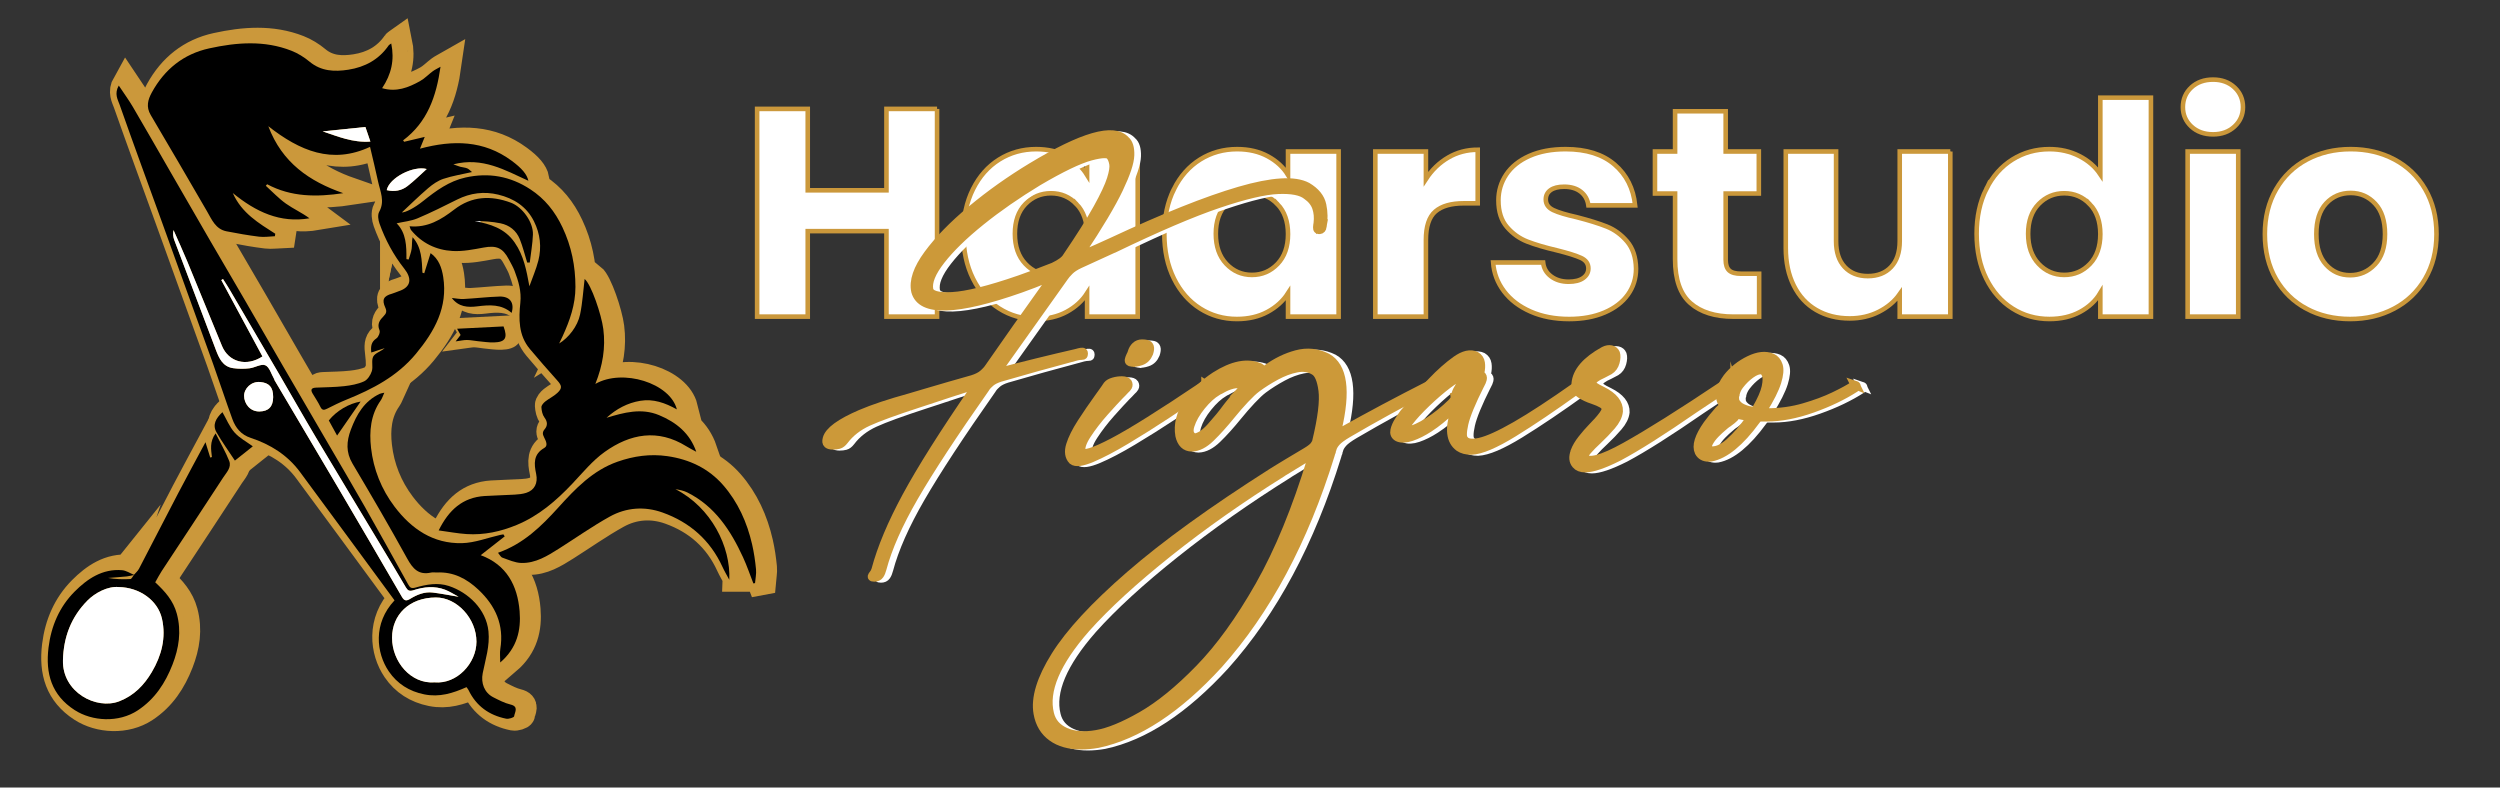
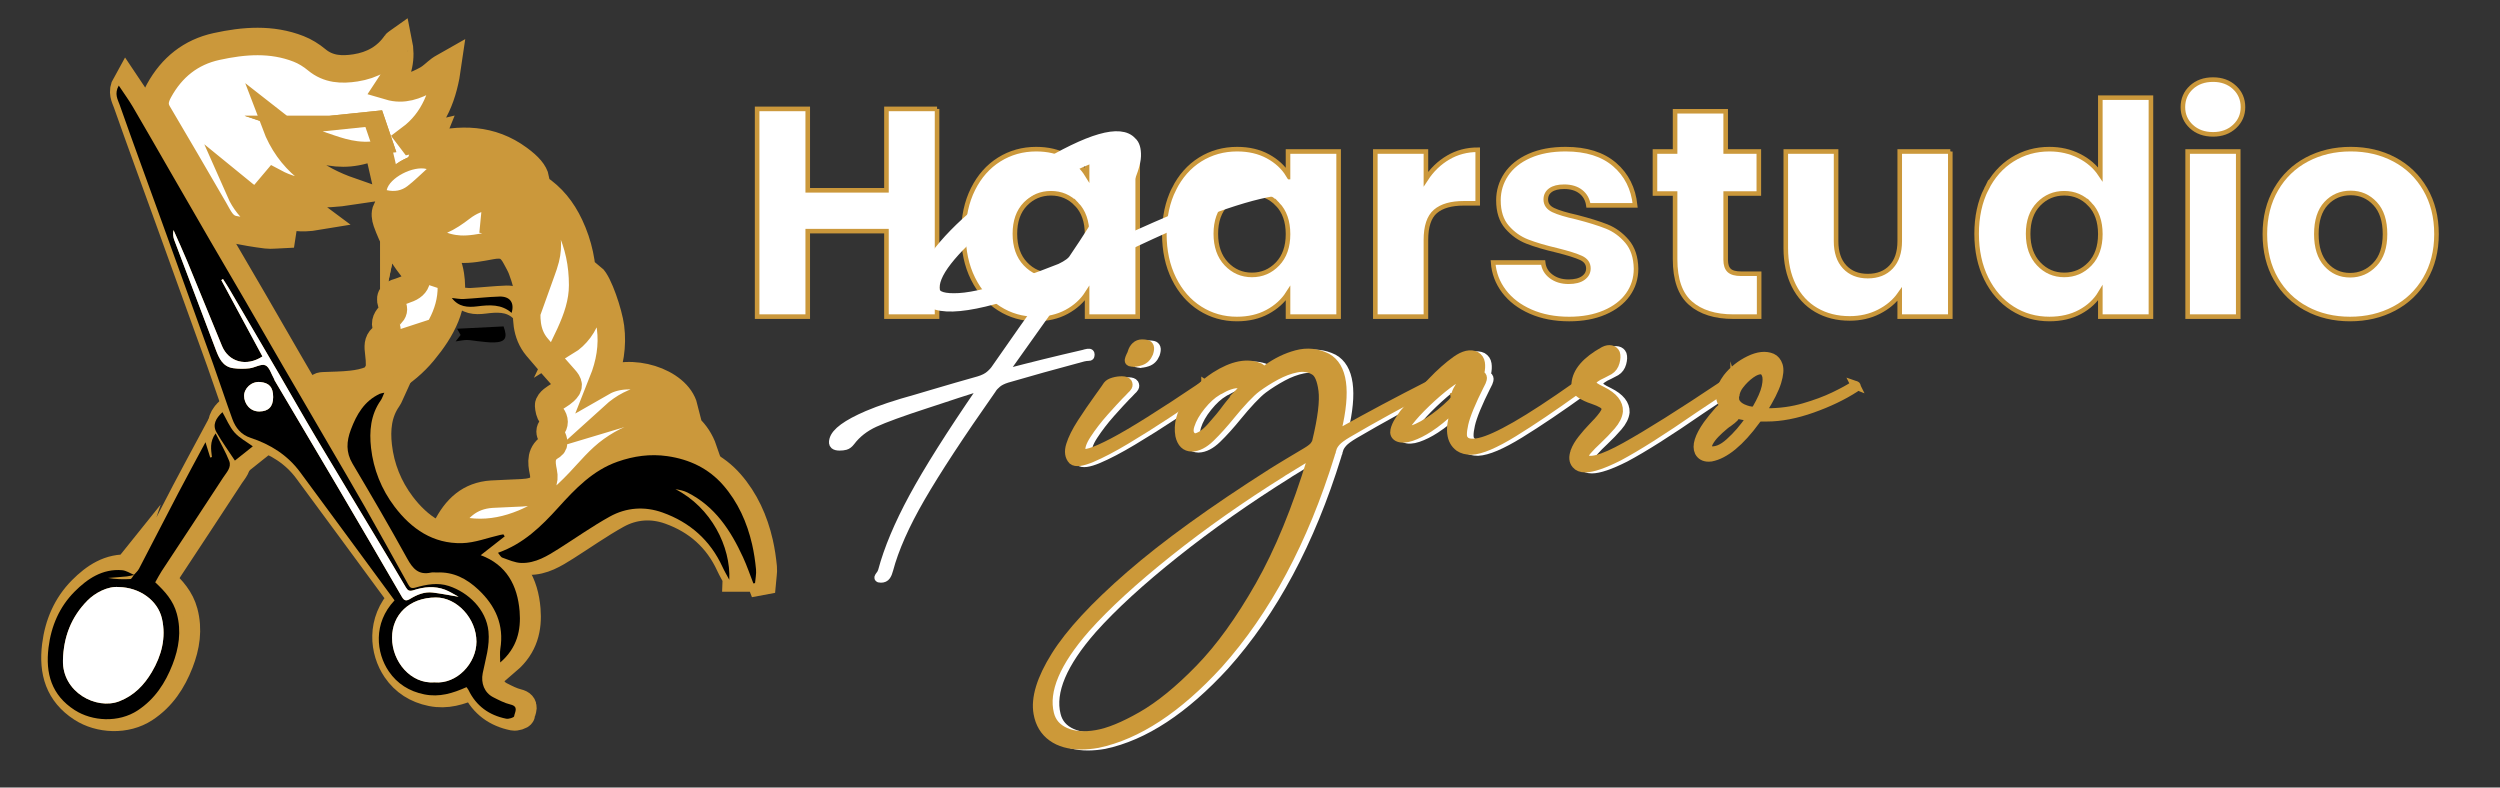
<svg xmlns="http://www.w3.org/2000/svg" id="b" viewBox="0 0 273 86">
  <rect x="0" y="0" width="273" height="86" fill="#333333" stroke="none" />
  <path d="M48.691,57.72c1.1-2.225,2.611-3.603,5.013-3.756,1.094-.07,2.192-.086,3.286-.152.421-.025.855-.066,1.254-.192.92-.29,1.302-1.074,1.092-2.064-.234-1.107-.335-2.145.893-2.844.435-.247.167-.774-.025-1.154-.161-.32-.216-.565.063-.892.322-.378.329-.804-.02-1.267-.225-.298-.318-.744-.338-1.13-.01-.203.225-.47.417-.623.421-.336.93-.57,1.321-.935.561-.522.502-.799-.01-1.37-1.015-1.133-2.019-2.277-2.996-3.443-1.241-1.481-1.218-3.28-1.033-5.031.133-1.263-.207-2.364-.628-3.482-.166-.441-.414-.851-.634-1.271-.66-1.261-1.362-1.539-2.754-1.281-1.112.206-2.257.436-3.372.375-1.801-.098-3.372-.854-4.549-2.291-.069-.085-.086-.212-.161-.41,1.962.188,3.454-.728,4.873-1.821,1.914-1.475,3.995-1.57,6.185-.756,1.262.468,2.467,2.138,2.414,3.487-.04,1.02-.224,2.033-.345,3.05-.094 0-.189.001-.283.001-.266-.857-.477-1.736-.812-2.565-.375-.928-1.13-1.521-2.1-1.719-.914-.186-1.854-.244-2.81-.244,1.704.335,3.266.776,4.351,2.335,1.011,1.452,1.293,3.056,1.614,4.785.331-.932.732-1.847.977-2.801.376-1.468.199-2.929-.472-4.283-.8-1.615-2.2-2.512-3.906-2.924-1.547-.374-3.044-.181-4.481.535-1.432.714-2.865,1.435-4.338,2.056-.701.295-1.498.364-2.277.542,1.052,1.054,1.079,2.476,1.069,3.909.081.015.161.029.242.044.114-.388.273-.77.328-1.166.057-.412.013-.839.104-1.271,1.006,1.121,1.002,2.509,1.074,3.876.066.022.131.043.197.065.228-.723.456-1.446.695-2.201.895.646,1.222,1.598,1.378,2.605.516,3.32-.94,5.922-2.971,8.377-2.041,2.467-4.727,3.858-7.599,5.019-.721.291-1.42.639-2.115.989-.337.17-.542.186-.732-.212-.244-.508-.568-.977-.855-1.464-.265-.45-.059-.608.386-.627,1.023-.045,2.052-.046,3.068-.16.738-.083,1.504-.221,2.171-.524.383-.174.713-.688.851-1.119.16-.501-.08-1.169.157-1.596.216-.389.838-.553,1.246-.913-.46.15-.92.3-1.463.477-.07-.683-.011-1.159.563-1.543.224-.15.432-.668.338-.884-.3-.69.037-1.13.448-1.542.295-.297.366-.533.184-.931-.403-.88-.187-1.273.735-1.524.248-.068.482-.188.727-.268,1.423-.464,1.427-1.432.61-2.464-1.189-1.501-2.069-3.151-2.71-4.935-.138-.385-.214-.945-.035-1.264.658-1.17.111-2.241-.123-3.339-.265-1.242-.571-2.475-.872-3.763-4.147,1.931-7.664.449-11.109-2.255,1.512,4,4.492,6.022,8.184,7.312-2.895.432-5.685.432-8.312-.977-.048.057-.096.113-.144.17.73.658,1.408,1.39,2.205,1.953.811.574,1.74.983,2.561,1.598-3.218.542-5.847-.696-8.372-2.76.971,2.202,2.839,3.29,4.639,4.446-.014.09-.028.18-.042.271-.576.022-1.162.12-1.727.05-1.191-.147-2.376-.356-3.554-.587-1.202-.235-1.607-1.284-2.14-2.2-2.038-3.506-4.072-7.014-6.14-10.502-.528-.89-.309-1.675.129-2.471,1.385-2.519,3.458-4.19,6.266-4.805,2.994-.656,6.017-.895,8.962.256.709.277,1.395.702,1.981,1.191,1.277,1.065,2.738,1.118,4.24.885,1.818-.283,3.35-1.109,4.419-2.67.037-.055.113-.083.27-.195.372,1.794.017,3.367-.997,4.88,1.558.459,2.87-.067,4.125-.762.51-.282.927-.731,1.401-1.082.229-.17.495-.29.852-.494-.46,3.258-1.444,6.062-4.087,8.038.039.051.078.103.117.154.725-.172,1.449-.344,2.247-.533-.157.388-.306.755-.521,1.286,3.621-.971,6.974-.922,10.009,1.317,1.113.821,1.677,1.484,1.831,2.191-2.536-1.152-5.008-2.622-8.194-1.798.377.134.569.217.768.27.248.067.517.074.75.173.191.081.341.259.518.401-1.096.25-2.137.411-3.123.74-.603.201-1.175.597-1.665,1.017-1.04.891-2.018,1.856-2.875,2.654.393.005,1.332-.45,2.349-1.264,1.386-1.109,2.812-2.152,4.59-2.549,2.542-.569,4.901-.149,7.093,1.285,1.59,1.04,2.691,2.419,3.509,4.151.986,2.088,1.416,4.226,1.418,6.511.001,1.926-.614,3.661-1.393,5.368-.115.251-.237.499-.386.811,1.032-.635,2.011-1.864,2.285-3.17.27-1.287.342-2.615.496-3.88.723.591,1.842,3.909,2.041,5.465.262,2.052-.067,3.983-.869,5.997,2.988-1.712,8.178-.086,8.901,2.783-1.292-.727-2.583-1.172-3.986-.941-1.402.231-2.618.88-3.693,1.855,1.893-.569,3.785-1.099,5.733-.289,1.885.784,3.367,1.981,4.066,4.002-.362-.199-.734-.382-1.084-.6-3.12-1.935-6.132-1.37-8.917.615-1.33.948-2.402,2.271-3.539,3.473-1.762,1.863-3.668,3.508-6.07,4.503-1.754.726-3.568,1.119-5.465.996-.983-.064-1.958-.252-3.058-.4ZM36.021,14.147c1.651.546,3.277,1.251,5.212,1.111-.212-.622-.397-1.163-.544-1.594-1.604.166-3.136.325-4.668.483ZM43.016,20.563c.848.2,1.621.054,2.26-.437.752-.578,1.426-1.257,2.11-1.871-1.451-.391-4.083.941-4.37,2.308Z" style="fill:#fff; stroke:#cb983b; stroke-miterlimit:10; stroke-width:3px;" />
  <path d="M51.729,74.835c-1.49.665-2.951,1.124-4.609.79-1.658-.334-2.961-1.174-3.87-2.503-1.384-2.022-1.748-5.25.621-7.763-3.438-4.672-6.869-9.352-10.32-14.016-1.369-1.849-3.236-3.021-5.394-3.73-1.045-.343-1.645-1.089-1.995-2.051-.731-2.009-1.393-4.043-2.115-6.055-1.866-5.202-3.747-10.399-5.626-15.596-1.528-4.224-3.081-8.439-4.571-12.677-.197-.56-.608-1.186-.094-2.092.573.863,1.094,1.572,1.537,2.327,1.384,2.358,2.737,4.734,4.104,7.102,1.437,2.491,2.871,4.984,4.315,7.471,1.29,2.223,2.596,4.436,3.887,6.658,1.338,2.304,2.663,4.616,4.001,6.921,1.728,2.976,3.464,5.947,5.195,8.92,1.269,2.18,2.554,4.35,3.799,6.544,1.604,2.827,3.179,5.671,4.755,8.514.196.354.332.5.817.36,1.186-.341,2.43-.57,3.641-.169,2.101.696,4.072,2.533,4.32,4.944.165,1.607-.328,3.07-.628,4.58-.215,1.082.182,2.134,1.152,2.626.607.308,1.228.635,1.881.792.939.225.457.848.397,1.289-.018.131-.592.316-.868.26-1.863-.375-3.273-1.384-4.113-3.128-.04-.083-.105-.155-.219-.319ZM48.247,74.312c2.449.211,4.566-2.102,4.567-4.438.002-2.543-2.15-4.838-4.428-4.829-2.926.013-4.783,1.901-4.787,4.392-.004,2.616,2.05,5.073,4.647,4.875ZM50.865,64.965c-.552-.292-.987-.58-1.461-.762-1.15-.443-2.322-.323-3.461.048-.435.142-.625.052-.848-.33-.983-1.69-1.998-3.362-3.005-5.038-2.283-3.796-4.581-7.583-6.848-11.389-1.338-2.247-2.624-4.525-3.942-6.784-1.829-3.134-3.664-6.265-5.501-9.395-.209-.356-.442-.698-.663-1.047-.062.038-.123.077-.185.115,1.5,2.782,3.001,5.565,4.497,8.341-1.762,1.154-3.693.612-4.423-1.152-1.268-3.065-2.511-6.141-3.78-9.205-.48-1.158-1.006-2.297-1.511-3.445-.081.41-.037.774.089,1.107,1.501,3.982,3.019,7.958,4.523,11.94.36.952.76,1.876,1.916,2.037.578.081,1.182.081,1.762.014.598-.069,1.295-.525,1.74-.331.453.196.653.978.962,1.505.023.04.022.095.045.134,2.303,3.894,4.615,7.782,6.909,11.681,2.343,3.981,4.676,7.969,6.993,11.964.261.449.483.479.902.222.754-.463,1.573-.8,2.482-.687.897.111,1.786.289,2.808.459ZM30.616,43.163c.002-1.104-.454-1.555-1.399-1.647-1-.098-1.779.715-1.776,1.514.004.804.612,1.721,1.688,1.702.981-.017,1.485-.526,1.487-1.569Z" style="fill:#fff; stroke:#cb983b; stroke-miterlimit:10; stroke-width:3px;" />
  <path d="M80.432,63.121c-.251-.472-.526-.932-.749-1.417-1.338-2.912-3.558-4.869-6.542-5.936-1.96-.701-3.959-.559-5.765.443-1.91,1.059-3.704,2.329-5.553,3.499-1.26.798-2.55,1.6-4.095,1.565-.7-.016-1.4-.343-2.082-.581-.181-.063-.294-.32-.475-.531,2.786-.984,4.723-2.883,6.585-4.942,1.848-2.042,3.767-4.059,6.476-5.007,1.761-.617,3.547-.873,5.432-.603,2.42.347,4.5,1.344,6.086,3.156,1.618,1.849,2.618,4.076,3.169,6.478.205.894.338,1.81.427,2.723.048.494-.066,1.004-.107,1.507l-.182.034c-.374-.956-.703-1.933-1.132-2.864-1.35-2.929-3.066-5.561-6.071-7.066-.401-.201-.857-.288-1.308-.364,3.907,1.991,6.054,6.289,5.882,9.905Z" style="fill:#fff; stroke:#cb983b; stroke-miterlimit:10; stroke-width:3px;" />
  <path d="M13.5,62.5c.183-.216,2.338-.347,2.466-.592,1.433-2.743,2.84-5.499,4.275-8.241.961-1.836,1.954-3.655,2.985-5.578.195.632.356,1.152.516,1.672.062-.017.125-.033.187-.05-.087-.817-.273-1.648.401-2.593.551,1.099,1.094,2.029,1.486,3.018.279.703-.304,1.266-.652,1.802-2.221,3.418-4.478,6.812-6.716,10.218-.256.389-.466.807-.71,1.234,1.061.983,1.974,1.996,2.359,3.432.517,1.929.222,3.765-.472,5.547-.784,2.012-1.923,3.769-3.798,5.005-2.083,1.374-4.977,1.204-6.902-.044-2.501-1.62-3.189-3.977-2.838-6.821.291-2.361,1.196-4.444,2.841-6.099,1.39-1.399,3.047-2.524,5.191-2.345.453.038-1.061,1.254-.618,1.434-.269.057,1.407-.781,1.134-.754-.682.068,4.549,4.7,3.866,4.754.82.141-4.284-4.423-3.475-4.468.141-.008-1.657-.368-1.525-.532ZM13.743,63.905c-1.177-.111-2.575.632-3.411,1.479-1.772,1.795-2.605,3.974-2.669,6.51-.089,3.512,3.659,5.448,6.147,4.485,1.615-.625,2.713-1.769,3.552-3.186,1.062-1.794,1.583-3.755,1.113-5.83-.453-2.001-2.441-3.424-4.732-3.458Z" style="fill:#fff; stroke:#cb983b; stroke-miterlimit:10; stroke-width:3px;" />
  <path d="M55.903,58.372c-.861.675-1.723,1.349-2.622,2.054,2.83,1.046,4.02,3.312,4.249,6.119.168,2.053-.264,4.005-2.117,5.599,0-.611-.059-1.058.01-1.484.426-2.623-.528-4.718-2.405-6.478-1.271-1.192-2.716-1.955-4.514-1.866-.216.011-.441-.038-.647.008-1.36.304-1.994-.424-2.608-1.539-1.92-3.488-3.931-6.928-5.963-10.353-.741-1.249-.666-2.429-.182-3.718.626-1.667,1.47-3.121,3.156-3.91.116-.054.254-.063.497-.12-.16.348-.238.619-.391.836-1.111,1.575-1.263,3.384-1.061,5.185.264,2.348,1.13,4.52,2.567,6.42,1.847,2.44,4.22,4.063,7.365,3.987,1.402-.034,2.791-.586,4.187-.902.11-.025.222-.039.333-.059.049.074.097.148.146.221Z" style="fill:#fff; stroke:#cb983b; stroke-miterlimit:10; stroke-width:3px;" />
  <path d="M28.393,48.539c-.64.51-1.279,1.019-1.955,1.557-.692-1.053-1.406-2.037-2.006-3.086-.47-.821-.078-1.529.646-2.201.44.762.766,1.593,1.322,2.218.546.614,1.326,1.02,1.994,1.511Z" style="fill:#fff; stroke:#cb983b; stroke-miterlimit:10; stroke-width:3px;" />
-   <path d="M55.775,35.445c.473,1.262.204,1.713-1.046,1.749-.586.017-1.177-.081-1.765-.136-.398-.038-.794-.128-1.191-.13-.356-.002-.713.084-1.229.153.242-.314.381-.494.542-.701-.115-.203-.238-.421-.385-.682,1.722-.086,3.39-.169,5.074-.253Z" style="fill:#fff; stroke:#cb983b; stroke-miterlimit:10; stroke-width:2px;" />
  <path d="M50.125,32.338c.435.04.873.134,1.305.111,1.299-.069,2.594-.226,3.893-.266,1.161-.035,1.667.683,1.332,1.785-1.108-.974-2.416-.882-3.739-.716-1.05.131-2.048.073-2.791-.914Z" style="fill:#fff; stroke:#cb983b; stroke-miterlimit:10; stroke-width:2px;" />
  <path d="M37.599,47.363c-.323-.587-.614-1.118-.907-1.651.841-1.053,2.214-1.858,3.477-2.062-.821,1.186-1.665,2.406-2.57,3.713Z" style="fill:#fff; stroke:#cb983b; stroke-miterlimit:10; stroke-width:3px;" />
  <path d="M36.021,14.147c1.532-.159,3.063-.317,4.668-.483.147.431.332.972.544,1.594-1.935.14-3.56-.564-5.212-1.111Z" style="fill:#fff; stroke:#cb983b; stroke-miterlimit:10; stroke-width:3px;" />
  <path d="M43.016,20.563c.287-1.367,2.919-2.699,4.37-2.308-.683.613-1.358,1.293-2.11,1.871-.639.491-1.412.637-2.26.437Z" style="fill:#fff; stroke:#cb983b; stroke-miterlimit:10; stroke-width:3px;" />
  <path d="M48.247,74.312c-2.598.199-4.651-2.258-4.647-4.875.004-2.491,1.861-4.379,4.787-4.392,2.278-.01,4.43,2.286,4.428,4.829-.002,2.335-2.118,4.649-4.567,4.438Z" style="fill:#fff; stroke:#cb983b; stroke-miterlimit:10; stroke-width:3px;" />
  <path d="M50.865,64.965c-1.022-.17-1.911-.347-2.808-.459-.909-.113-1.728.224-2.482.687-.419.258-.641.228-.902-.222-2.318-3.996-4.651-7.983-6.993-11.964-2.294-3.899-4.606-7.787-6.909-11.681-.024-.04-.022-.094-.045-.134-.309-.527-.509-1.308-.962-1.505-.446-.193-1.142.262-1.74.331-.58.067-1.184.067-1.762-.014-1.156-.161-1.556-1.085-1.916-2.037-1.504-3.981-3.021-7.957-4.523-11.94-.126-.333-.17-.697-.089-1.107.505,1.148,1.031,2.287,1.511,3.445,1.27,3.064,2.512,6.14,3.78,9.205.73,1.764,2.661,2.306,4.423,1.152-1.497-2.776-2.997-5.558-4.497-8.341.062-.038.123-.077.185-.115.222.349.454.691.663,1.047,1.836,3.13,3.672,6.26,5.501,9.395,1.318,2.259,2.604,4.537,3.942,6.784,2.267,3.806,4.565,7.593,6.848,11.389,1.008,1.676,2.023,3.347,3.005,5.038.222.383.412.472.848.33,1.139-.37,2.31-.491,3.461-.048.474.183.909.47,1.461.762Z" style="fill:#fff; stroke:#cb983b; stroke-miterlimit:10; stroke-width:3px;" />
  <path d="M30.616,43.163c-.002,1.043-.506,1.552-1.487,1.569-1.076.019-1.685-.898-1.688-1.702-.004-.799.776-1.612,1.776-1.514.946.092,1.401.543,1.399,1.647Z" style="fill:#fff; stroke:#cb983b; stroke-miterlimit:10; stroke-width:3px;" />
  <path d="M13.743,63.905c2.291.034,4.279,1.457,4.732,3.458.47,2.075-.051,4.036-1.113,5.83-.839,1.417-1.937,2.561-3.552,3.186-2.488.963-6.236-.972-6.147-4.485.064-2.536.897-4.715,2.669-6.51.835-.847,2.234-1.589,3.411-1.479Z" style="fill:#fff; stroke:#cb983b; stroke-miterlimit:10; stroke-width:3px;" />
-   <path d="M47.904,57.921c1.1-2.225,2.611-3.603,5.013-3.756,1.094-.07,2.192-.086,3.286-.152.421-.025.855-.066,1.254-.192.92-.29,1.302-1.074,1.092-2.064-.234-1.107-.335-2.145.893-2.844.435-.247.167-.774-.025-1.154-.161-.32-.216-.565.063-.892.322-.378.329-.804-.02-1.267-.225-.298-.318-.744-.338-1.13-.01-.203.225-.47.417-.623.421-.336.93-.57,1.321-.935.561-.522.502-.799-.01-1.37-1.015-1.133-2.019-2.277-2.996-3.443-1.241-1.481-1.218-3.28-1.033-5.031.133-1.263-.207-2.364-.628-3.482-.166-.441-.414-.851-.634-1.271-.66-1.261-1.362-1.539-2.754-1.281-1.112.206-2.257.436-3.372.375-1.801-.098-3.372-.854-4.549-2.291-.069-.085-.086-.212-.161-.41,1.962.188,3.454-.728,4.873-1.821,1.914-1.475,3.995-1.57,6.185-.756,1.262.468,2.467,2.138,2.414,3.487-.04,1.02-.224,2.033-.345,3.05-.094 0-.189.001-.283.001-.266-.857-.477-1.736-.812-2.565-.375-.928-1.13-1.521-2.1-1.719-.914-.186-1.854-.244-2.81-.244,1.704.335,3.266.776,4.351,2.335,1.011,1.452,1.293,3.056,1.614,4.785.331-.932.732-1.847.977-2.801.376-1.468.199-2.929-.472-4.283-.8-1.615-2.2-2.512-3.906-2.924-1.547-.374-3.044-.181-4.481.535-1.432.714-2.865,1.435-4.338,2.056-.701.295-1.498.364-2.277.542,1.052,1.054,1.079,2.476,1.069,3.909.081.015.161.029.242.044.114-.388.273-.77.328-1.166.057-.412.013-.839.104-1.271,1.006,1.121,1.002,2.509,1.074,3.876.066.022.131.043.197.065.228-.723.456-1.446.695-2.201.895.646,1.222,1.598,1.378,2.605.516,3.32-.94,5.922-2.971,8.377-2.041,2.467-4.727,3.858-7.599,5.019-.721.291-1.42.639-2.115.989-.337.17-.542.186-.732-.212-.244-.508-.568-.977-.855-1.464-.265-.45-.059-.608.386-.627,1.023-.045,2.052-.046,3.068-.16.738-.083,1.504-.221,2.171-.524.383-.174.713-.688.851-1.119.16-.501-.08-1.169.157-1.596.216-.389.838-.553,1.246-.913-.46.15-.92.3-1.463.477-.07-.683-.011-1.159.563-1.543.224-.15.432-.668.338-.884-.3-.69.037-1.13.448-1.542.295-.297.366-.533.184-.931-.403-.88-.187-1.273.735-1.524.248-.068.482-.188.727-.268,1.423-.464,1.427-1.432.61-2.464-1.189-1.501-2.069-3.151-2.71-4.935-.138-.385-.214-.945-.035-1.264.658-1.17.111-2.241-.123-3.339-.265-1.242-.571-2.475-.872-3.763-4.147,1.931-7.664.449-11.109-2.255,1.512,4,4.492,6.022,8.184,7.312-2.895.432-5.685.432-8.312-.977-.048.057-.096.113-.144.17.73.658,1.408,1.39,2.205,1.953.811.574,1.74.983,2.561,1.598-3.218.542-5.847-.696-8.372-2.76.971,2.202,2.839,3.29,4.639,4.446-.014.09-.028.18-.042.271-.576.022-1.162.12-1.727.05-1.191-.147-2.376-.356-3.554-.587-1.202-.235-1.607-1.284-2.14-2.2-2.038-3.506-4.072-7.014-6.14-10.502-.528-.89-.309-1.675.129-2.471,1.385-2.519,3.458-4.19,6.266-4.805,2.994-.656,6.017-.895,8.962.256.709.277,1.395.702,1.981,1.191,1.277,1.065,2.738,1.118,4.24.885,1.818-.283,3.35-1.109,4.419-2.67.037-.055.113-.083.27-.195.372,1.794.017,3.367-.997,4.88,1.558.459,2.87-.067,4.125-.762.51-.282.927-.731,1.401-1.082.229-.17.495-.29.852-.494-.46,3.258-1.444,6.062-4.087,8.038.039.051.078.103.117.154.725-.172,1.449-.344,2.247-.533-.157.388-.306.755-.521,1.286,3.621-.971,6.974-.922,10.009,1.317,1.113.821,1.677,1.484,1.831,2.191-2.536-1.152-5.008-2.622-8.194-1.798.377.134.569.217.768.27.248.067.517.074.75.173.191.081.341.259.518.401-1.096.25-2.137.411-3.123.74-.603.201-1.175.597-1.665,1.017-1.04.891-2.018,1.856-2.875,2.654.393.005,1.332-.45,2.349-1.264,1.386-1.109,2.812-2.152,4.59-2.549,2.542-.569,4.901-.149,7.093,1.285,1.59,1.04,2.691,2.419,3.509,4.151.986,2.088,1.416,4.226,1.418,6.511.001,1.926-.614,3.661-1.393,5.368-.115.251-.237.499-.386.811,1.032-.635,2.011-1.864,2.285-3.17.27-1.287.342-2.615.496-3.88.723.591,1.842,3.909,2.041,5.465.262,2.052-.067,3.983-.869,5.997,2.988-1.712,8.178-.086,8.901,2.783-1.292-.727-2.583-1.172-3.986-.941-1.402.231-2.618.88-3.693,1.855,1.893-.569,3.785-1.099,5.733-.289,1.885.784,3.367,1.981,4.066,4.002-.362-.199-.734-.382-1.084-.6-3.12-1.935-6.132-1.37-8.917.615-1.33.948-2.402,2.271-3.539,3.473-1.762,1.863-3.668,3.508-6.07,4.503-1.754.726-3.568,1.119-5.465.996-.983-.064-1.958-.252-3.058-.4ZM35.234,14.348c1.651.546,3.277,1.251,5.212,1.111-.212-.622-.397-1.163-.544-1.594-1.604.166-3.136.325-4.668.483ZM42.229,20.764c.848.2,1.621.054,2.26-.437.752-.578,1.426-1.257,2.11-1.871-1.451-.391-4.083.941-4.37,2.308Z" style="stroke-width:0px;" />
  <path d="M50.942,75.036c-1.49.665-2.951,1.124-4.609.79-1.658-.334-2.961-1.174-3.87-2.503-1.384-2.022-1.748-5.25.621-7.763-3.438-4.672-6.869-9.352-10.32-14.016-1.369-1.849-3.236-3.021-5.394-3.73-1.045-.343-1.645-1.089-1.995-2.051-.731-2.009-1.393-4.043-2.115-6.055-1.866-5.202-3.747-10.399-5.626-15.596-1.528-4.224-3.081-8.439-4.571-12.677-.197-.56-.608-1.186-.094-2.092.573.863,1.094,1.572,1.537,2.327,1.384,2.358,2.737,4.734,4.104,7.102,1.437,2.491,2.871,4.984,4.315,7.471,1.29,2.223,2.596,4.436,3.887,6.658,1.338,2.304,2.663,4.616,4.001,6.921,1.728,2.976,3.464,5.947,5.195,8.92,1.269,2.18,2.554,4.35,3.799,6.544,1.604,2.827,3.179,5.671,4.755,8.514.196.354.332.5.817.36,1.186-.341,2.43-.57,3.641-.169,2.101.696,4.072,2.533,4.32,4.944.165,1.607-.328,3.07-.628,4.58-.215,1.082.182,2.134,1.152,2.626.607.308,1.228.635,1.881.792.939.225.457.848.397,1.289-.018.131-.592.316-.868.26-1.863-.375-3.273-1.384-4.113-3.128-.04-.083-.105-.155-.219-.319ZM47.46,74.513c2.449.211,4.566-2.102,4.567-4.438.002-2.543-2.15-4.838-4.428-4.829-2.926.013-4.783,1.901-4.787,4.392-.004,2.616,2.05,5.073,4.647,4.875ZM50.078,65.166c-.552-.292-.987-.58-1.461-.762-1.15-.443-2.322-.323-3.461.048-.435.142-.625.052-.848-.33-.983-1.69-1.998-3.362-3.005-5.038-2.283-3.796-4.581-7.583-6.848-11.389-1.338-2.247-2.624-4.525-3.942-6.784-1.829-3.134-3.664-6.265-5.501-9.395-.209-.356-.442-.698-.663-1.047-.062.038-.123.077-.185.115,1.5,2.782,3.001,5.565,4.497,8.341-1.762,1.154-3.693.612-4.423-1.152-1.268-3.065-2.511-6.141-3.78-9.205-.48-1.158-1.006-2.297-1.511-3.445-.081.41-.037.774.089,1.107,1.501,3.982,3.019,7.958,4.523,11.94.36.952.76,1.876,1.916,2.037.578.081,1.182.081,1.762.014.598-.069,1.295-.525,1.74-.331.453.196.653.978.962,1.505.023.04.022.095.045.134,2.303,3.894,4.615,7.782,6.909,11.681,2.343,3.981,4.676,7.969,6.993,11.964.261.449.483.479.902.222.754-.463,1.573-.8,2.482-.687.897.111,1.786.289,2.808.459ZM29.829,43.364c.002-1.104-.454-1.555-1.399-1.647-1-.098-1.779.715-1.776,1.514.004.804.612,1.721,1.688,1.702.981-.017,1.485-.526,1.487-1.569Z" style="stroke-width:0px;" />
  <path d="M79.644,63.322c-.251-.472-.526-.932-.749-1.417-1.338-2.912-3.558-4.869-6.542-5.936-1.96-.701-3.959-.559-5.765.443-1.91,1.059-3.704,2.329-5.553,3.499-1.26.798-2.55,1.6-4.095,1.565-.7-.016-1.4-.343-2.082-.581-.181-.063-.294-.32-.475-.531,2.786-.984,4.723-2.883,6.585-4.942,1.848-2.042,3.767-4.059,6.476-5.007,1.761-.617,3.547-.873,5.432-.603,2.42.347,4.5,1.344,6.086,3.156,1.618,1.849,2.618,4.076,3.169,6.478.205.894.338,1.81.427,2.723.048.494-.066,1.004-.107,1.507l-.182.034c-.374-.956-.703-1.933-1.132-2.864-1.35-2.929-3.066-5.561-6.071-7.066-.401-.201-.857-.288-1.308-.364,3.907,1.991,6.054,6.289,5.882,9.905Z" style="stroke-width:0px;" />
  <path d="M14.636,62.762c.183-.216.414-.408.542-.653,1.433-2.743,2.84-5.499,4.275-8.241.961-1.836,1.954-3.655,2.985-5.578.195.632.356,1.152.516,1.672.062-.017.125-.033.187-.05-.087-.817-.273-1.648.401-2.593.551,1.099,1.094,2.029,1.486,3.018.279.703-.304,1.266-.652,1.802-2.221,3.418-4.478,6.812-6.716,10.218-.256.389-.466.807-.71,1.234,1.061.983,1.974,1.996,2.359,3.432.517,1.929.222,3.765-.472,5.547-.784,2.012-1.923,3.769-3.798,5.005-2.083,1.374-4.977,1.204-6.902-.044-2.501-1.62-3.189-3.977-2.838-6.821.291-2.361,1.196-4.444,2.841-6.099,1.39-1.399,3.047-2.524,5.191-2.345.453.038.883.337,1.326.517-.269.057-.537.136-.81.163-.682.068-1.366.113-2.05.167.82.141,1.632.165,2.44.119.141-.008.266-.306.399-.47ZM12.955,64.106c-1.177-.111-2.575.632-3.411,1.479-1.772,1.795-2.605,3.974-2.669,6.51-.089,3.512,3.659,5.448,6.147,4.485,1.615-.625,2.713-1.769,3.552-3.186,1.062-1.794,1.583-3.755,1.113-5.83-.453-2.001-2.441-3.424-4.732-3.458Z" style="stroke-width:0px;" />
  <path d="M55.115,58.572c-.861.675-1.723,1.349-2.622,2.054,2.83,1.046,4.02,3.312,4.249,6.119.168,2.053-.264,4.005-2.117,5.599,0-.611-.059-1.058.01-1.484.426-2.623-.528-4.718-2.405-6.478-1.271-1.192-2.716-1.955-4.514-1.866-.216.011-.441-.038-.647.008-1.36.304-1.994-.424-2.608-1.539-1.92-3.488-3.931-6.928-5.963-10.353-.741-1.249-.666-2.429-.182-3.718.626-1.667,1.47-3.121,3.156-3.91.116-.054.254-.063.497-.12-.16.348-.238.619-.391.836-1.111,1.575-1.263,3.384-1.061,5.185.264,2.348,1.13,4.52,2.567,6.42,1.847,2.44,4.22,4.063,7.365,3.987,1.402-.034,2.791-.586,4.187-.902.11-.025.222-.039.333-.059.049.074.097.148.146.221Z" style="stroke-width:0px;" />
  <path d="M27.605,48.74c-.64.51-1.279,1.019-1.955,1.557-.692-1.053-1.406-2.037-2.006-3.086-.47-.821-.078-1.529.646-2.201.44.762.766,1.593,1.322,2.218.546.614,1.326,1.02,1.994,1.511Z" style="stroke-width:0px;" />
  <path d="M54.987,35.645c.473,1.262.204,1.713-1.046,1.749-.586.017-1.177-.081-1.765-.136-.398-.038-.794-.128-1.191-.13-.356-.002-.713.084-1.229.153.242-.314.381-.494.542-.701-.115-.203-.238-.421-.385-.682,1.722-.086,3.39-.169,5.074-.253Z" style="stroke-width:0px;" />
  <path d="M49.337,32.539c.435.04.873.134,1.305.111,1.299-.069,2.594-.226,3.893-.266,1.161-.035,1.667.683,1.332,1.785-1.108-.974-2.416-.882-3.739-.716-1.05.131-2.048.073-2.791-.914Z" style="stroke-width:0px;" />
-   <path d="M36.811,47.564c-.323-.587-.614-1.118-.907-1.651.841-1.053,2.214-1.858,3.477-2.062-.821,1.186-1.665,2.406-2.57,3.713Z" style="stroke-width:0px;" />
  <path d="M35.234,14.348c1.532-.159,3.063-.317,4.668-.483.147.431.332.972.544,1.594-1.935.14-3.56-.564-5.212-1.111Z" style="fill:#fff; stroke-width:0px;" />
  <path d="M42.229,20.764c.287-1.367,2.919-2.699,4.37-2.308-.683.613-1.358,1.293-2.11,1.871-.639.491-1.412.637-2.26.437Z" style="fill:#fff; stroke-width:0px;" />
  <path d="M47.46,74.513c-2.598.199-4.651-2.258-4.647-4.875.004-2.491,1.861-4.379,4.787-4.392,2.278-.01,4.43,2.286,4.428,4.829-.002,2.335-2.118,4.649-4.567,4.438Z" style="fill:#fff; stroke-width:0px;" />
  <path d="M50.078,65.166c-1.022-.17-1.911-.347-2.808-.459-.909-.113-1.728.224-2.482.687-.419.258-.641.228-.902-.222-2.318-3.996-4.651-7.983-6.993-11.964-2.294-3.899-4.606-7.787-6.909-11.681-.024-.04-.022-.094-.045-.134-.309-.527-.509-1.308-.962-1.505-.446-.193-1.142.262-1.74.331-.58.067-1.184.067-1.762-.014-1.156-.161-1.556-1.085-1.916-2.037-1.504-3.981-3.021-7.957-4.523-11.94-.126-.333-.17-.697-.089-1.107.505,1.148,1.031,2.287,1.511,3.445,1.27,3.064,2.512,6.14,3.78,9.205.73,1.764,2.661,2.306,4.423,1.152-1.497-2.776-2.997-5.558-4.497-8.341.062-.038.123-.077.185-.115.222.349.454.691.663,1.047,1.836,3.13,3.672,6.26,5.501,9.395,1.318,2.259,2.604,4.537,3.942,6.784,2.267,3.806,4.565,7.593,6.848,11.389,1.008,1.676,2.023,3.347,3.005,5.038.222.383.412.472.848.33,1.139-.37,2.31-.491,3.461-.048.474.183.909.47,1.461.762Z" style="fill:#fff; stroke-width:0px;" />
  <path d="M29.829,43.364c-.002,1.043-.506,1.552-1.487,1.569-1.076.019-1.685-.898-1.688-1.702-.004-.799.776-1.612,1.776-1.514.946.092,1.401.543,1.399,1.647Z" style="fill:#fff; stroke-width:0px;" />
  <path d="M12.955,64.106c2.291.034,4.279,1.457,4.732,3.458.47,2.075-.051,4.036-1.113,5.83-.839,1.417-1.937,2.561-3.552,3.186-2.488.963-6.236-.972-6.147-4.485.064-2.536.897-4.715,2.669-6.51.835-.847,2.234-1.589,3.411-1.479Z" style="fill:#fff; stroke-width:0px;" />
  <path d="M102.327,11.893v22.685h-5.526v-9.339h-8.596v9.339h-5.526V11.893h5.526v8.887h8.596v-8.887h5.526Z" style="fill:#fff; stroke:#cb983b; stroke-miterlimit:10; stroke-width:.5px;" />
  <path d="M106.253,20.65c.7-1.4,1.653-2.477,2.86-3.231,1.206-.754,2.553-1.131,4.039-1.131,1.271,0,2.386.258,3.345.775.958.517,1.697,1.196,2.213,2.036v-2.553h5.528v18.032h-5.528v-2.553c-.538.84-1.287,1.519-2.245,2.036-.959.517-2.074.775-3.345.775-1.465,0-2.801-.382-4.007-1.147-1.207-.765-2.16-1.853-2.86-3.264-.7-1.411-1.05-3.043-1.05-4.896,0-1.853.35-3.479,1.05-4.879ZM117.563,22.298c-.765-.796-1.696-1.195-2.795-1.195-1.099,0-2.031.393-2.795,1.179-.765.787-1.147,1.869-1.147,3.248,0,1.379.382,2.472,1.147,3.28.764.808,1.696,1.212,2.795,1.212,1.099,0,2.03-.398,2.795-1.196.764-.797,1.146-1.885,1.146-3.264,0-1.378-.383-2.467-1.146-3.264Z" style="fill:#fff; stroke:#cb983b; stroke-miterlimit:10; stroke-width:.5px;" />
  <path d="M128.195,20.65c.7-1.4,1.653-2.477,2.859-3.231,1.207-.754,2.554-1.131,4.04-1.131,1.271,0,2.386.258,3.345.775.958.517,1.696,1.196,2.213,2.036v-2.553h5.526v18.032h-5.526v-2.553c-.538.84-1.287,1.519-2.246,2.036-.958.517-2.073.775-3.344.775-1.466,0-2.801-.382-4.008-1.147-1.206-.765-2.159-1.853-2.859-3.264-.7-1.411-1.05-3.043-1.05-4.896,0-1.853.35-3.479,1.05-4.879ZM139.506,22.298c-.766-.796-1.697-1.195-2.796-1.195s-2.03.393-2.795,1.179c-.765.787-1.147,1.869-1.147,3.248,0,1.379.383,2.472,1.147,3.28.765.808,1.696,1.212,2.795,1.212s2.03-.398,2.796-1.196c.764-.797,1.146-1.885,1.146-3.264,0-1.378-.383-2.467-1.146-3.264Z" style="fill:#fff; stroke:#cb983b; stroke-miterlimit:10; stroke-width:.5px;" />
  <path d="M158.135,17.208c.97-.571,2.046-.856,3.231-.856v5.849h-1.519c-1.379,0-2.413.296-3.103.889-.689.593-1.034,1.632-1.034,3.118v8.37h-5.525v-18.032h5.525v3.005c.646-.991,1.454-1.772,2.424-2.343Z" style="fill:#fff; stroke:#cb983b; stroke-miterlimit:10; stroke-width:.5px;" />
  <path d="M167.15,34.028c-1.228-.538-2.197-1.276-2.908-2.213-.711-.938-1.109-1.988-1.195-3.151h5.461c.064.625.355,1.131.873,1.519.517.388,1.151.582,1.906.582.689,0,1.223-.134,1.6-.404.377-.269.565-.619.565-1.05,0-.517-.27-.899-.808-1.147-.539-.248-1.411-.522-2.618-.824-1.292-.302-2.37-.619-3.231-.954-.861-.333-1.604-.861-2.229-1.583-.625-.721-.937-1.696-.937-2.924,0-1.034.285-1.976.855-2.828.571-.851,1.411-1.524,2.521-2.02,1.109-.495,2.429-.743,3.959-.743,2.262,0,4.044.561,5.348,1.68,1.304,1.121,2.053,2.607,2.246,4.459h-5.105c-.086-.625-.361-1.12-.824-1.486-.463-.366-1.072-.549-1.825-.549-.646,0-1.143.124-1.487.372-.345.248-.517.587-.517,1.018,0,.517.274.905.824,1.164.549.258,1.405.517,2.568.775,1.336.345,2.424.684,3.265,1.018.84.334,1.577.873,2.213,1.616s.964,1.74.986,2.989c0,1.056-.297,1.999-.889,2.828-.593.83-1.444,1.481-2.554,1.955-1.109.474-2.396.711-3.861.711-1.572,0-2.973-.269-4.201-.808Z" style="fill:#fff; stroke:#cb983b; stroke-miterlimit:10; stroke-width:.5px;" />
  <path d="M192.098,29.892v4.686h-2.812c-2.004,0-3.565-.49-4.686-1.47-1.121-.98-1.681-2.58-1.681-4.799v-7.174h-2.197v-4.589h2.197v-4.395h5.525v4.395h3.62v4.589h-3.62v7.238c0,.539.13.927.389,1.164.258.237.688.355,1.292.355h1.972Z" style="fill:#fff; stroke:#cb983b; stroke-miterlimit:10; stroke-width:.5px;" />
  <path d="M212.973,16.546v18.032h-5.525v-2.456c-.561.797-1.32,1.438-2.278,1.923-.959.485-2.02.727-3.183.727-1.379,0-2.597-.307-3.652-.921s-1.874-1.502-2.455-2.666c-.582-1.163-.873-2.531-.873-4.104v-10.535h5.493v9.792c0,1.207.312,2.144.938,2.812.625.668,1.465,1.001,2.521,1.001,1.077,0,1.928-.333,2.553-1.001.625-.667.938-1.605.938-2.812v-9.792h5.525Z" style="fill:#fff; stroke:#cb983b; stroke-miterlimit:10; stroke-width:.5px;" />
  <path d="M216.899,20.65c.7-1.4,1.653-2.477,2.859-3.231,1.207-.754,2.554-1.131,4.04-1.131,1.185,0,2.267.248,3.247.743.98.496,1.75,1.163,2.311,2.003v-8.37h5.526v23.913h-5.526v-2.585c-.517.862-1.255,1.551-2.213,2.068-.959.517-2.074.775-3.345.775-1.486,0-2.833-.382-4.04-1.147-1.206-.765-2.159-1.853-2.859-3.264-.7-1.411-1.05-3.043-1.05-4.896,0-1.853.35-3.479,1.05-4.879ZM228.21,22.298c-.766-.796-1.697-1.195-2.796-1.195s-2.03.393-2.795,1.179c-.765.787-1.147,1.869-1.147,3.248,0,1.379.383,2.472,1.147,3.28.765.808,1.696,1.212,2.795,1.212s2.03-.398,2.796-1.196c.764-.797,1.146-1.885,1.146-3.264,0-1.378-.383-2.467-1.146-3.264Z" style="fill:#fff; stroke:#cb983b; stroke-miterlimit:10; stroke-width:.5px;" />
  <path d="M239.293,13.815c-.613-.571-.921-1.276-.921-2.117,0-.861.308-1.578.921-2.149.614-.57,1.406-.856,2.375-.856.948,0,1.729.286,2.343.856.614.571.921,1.288.921,2.149,0,.84-.307,1.546-.921,2.117-.613.571-1.395.856-2.343.856-.969,0-1.761-.286-2.375-.856ZM244.415,16.546v18.032h-5.525v-18.032h5.525Z" style="fill:#fff; stroke:#cb983b; stroke-miterlimit:10; stroke-width:.5px;" />
  <path d="M251.864,33.705c-1.411-.754-2.521-1.831-3.329-3.231-.808-1.4-1.211-3.038-1.211-4.912,0-1.853.408-3.485,1.228-4.896.818-1.411,1.938-2.493,3.36-3.248,1.422-.754,3.017-1.131,4.783-1.131,1.766,0,3.36.377,4.782,1.131,1.422.754,2.542,1.837,3.36,3.248.819,1.411,1.229,3.043,1.229,4.896,0,1.853-.415,3.485-1.244,4.896-.83,1.411-1.961,2.494-3.394,3.248-1.433.754-3.032,1.131-4.798,1.131-1.768,0-3.356-.376-4.767-1.131ZM259.329,28.89c.743-.775,1.114-1.885,1.114-3.328s-.36-2.553-1.082-3.329c-.723-.775-1.611-1.163-2.666-1.163-1.078,0-1.972.382-2.683,1.147-.711.765-1.066,1.88-1.066,3.345,0,1.443.351,2.553,1.051,3.328.699.776,1.577,1.164,2.634,1.164,1.055,0,1.954-.388,2.698-1.164Z" style="fill:#fff; stroke:#cb983b; stroke-miterlimit:10; stroke-width:.5px;" />
  <path d="M145.101,24.856c-.033.201-.123.307-.268.318-.123.011-.193-.019-.209-.092-.018-.072-.016-.198.008-.376.01-.056.021-.123.033-.201.078-.636.027-1.216-.15-1.74-.18-.524-.541-.976-1.088-1.355-.592-.469-1.637-.672-3.139-.611-1.5.062-3.684.577-6.551,1.548s-6.66,2.594-11.381,4.87h-.033c-.045.022-.09.044-.133.067-1.229.569-2.422,1.116-3.583,1.64-.48.223-.854.468-1.121.736-.268.268-.463.497-.586.686-.323.458-.664.937-1.021,1.439-2.276,3.191-4.307,6.047-6.092,8.568-.145.212-.195.343-.15.394.044.05.134.059.268.025,2.667-.703,5.478-1.395,8.435-2.075.09-.022.168-.044.234-.067.178-.044.305-.061.377-.05.072.011.098.084.074.218,0,.056-.016.089-.049.1-.035.011-.084.017-.152.017-.111-.011-.289.011-.535.067-3.168.848-5.952,1.623-8.35,2.326-.458.145-.812.324-1.063.535-.251.212-.432.408-.543.586-.011.022-.028.05-.05.083-.022.022-.04.045-.05.067-3.425,4.876-5.997,8.797-7.715,11.765-1.718,2.968-2.878,5.59-3.481,7.865-.067.269-.159.488-.276.661s-.304.26-.561.26c-.157,0-.229-.022-.218-.067.011-.044.056-.116.134-.217.111-.123.201-.291.268-.502.636-2.377,1.76-5.055,3.372-8.033,1.612-2.979,4.069-6.872,7.372-11.681.156-.234.201-.374.134-.418-.067-.044-.217-.033-.452.034-1.462.458-3.023.965-4.686,1.523-.334.111-.658.218-.971.318-2.677.87-4.563,1.556-5.656,2.058s-1.964,1.183-2.611,2.042c-.189.245-.379.394-.569.443-.19.051-.401.075-.636.075-.257,0-.441-.047-.552-.142-.112-.095-.134-.271-.067-.527.201-.826,1.428-1.724,3.682-2.694,1.361-.58,3.135-1.172,5.322-1.774.602-.178,1.205-.356,1.807-.535,1.729-.513,3.408-.999,5.037-1.456.513-.156.915-.36,1.205-.611s.513-.499.669-.745c1.807-2.611,3.899-5.578,6.275-8.903.123-.156.234-.312.335-.469.256-.424.201-.575-.167-.452-1.093.458-2.114.854-3.062,1.188-7.006,2.466-10.816,2.577-11.43.334-.246-1.104.209-2.443,1.364-4.016s2.742-3.199,4.761-4.878c2.019-1.679,4.2-3.227,6.543-4.644,5.556-3.358,8.959-4.334,10.209-2.928.346.29.508.826.484,1.606-.021.781-.428,2.002-1.221,3.665-.793,1.662-2.165,3.966-4.118,6.912-.123.189-.152.307-.092.351.061.045.176.034.344-.033,1.025-.435,2.069-.898,3.129-1.389,5.734-2.678,10.381-4.535,13.939-5.573,3.561-1.038,6.02-1.194,7.381-.469.904.536,1.439,1.197,1.607,1.983.166.787.178,1.57.033,2.351ZM111.998,30.697c1.149-.402,2.416-.876,3.799-1.423.77-.368,1.255-.73,1.456-1.087,1.484-2.187,2.602-3.96,3.355-5.322.754-1.361,1.25-2.421,1.491-3.18.238-.759.326-1.322.258-1.69-.066-.368-.178-.653-.334-.854-.189-.346-.932-.343-2.227.008-1.293.352-3.201,1.27-5.723,2.753-2.32,1.406-4.413,2.859-6.275,4.359-1.863,1.501-3.311,2.912-4.343,4.234-1.032,1.322-1.47,2.401-1.313,3.238.123.603.984.859,2.585.77,1.601-.089,4.024-.691,7.271-1.807Z" style="fill:#fff; stroke:#fff; stroke-miterlimit:10;" />
  <path d="M132.406,42.16c.05.033.059.092.025.176-.034.083-.101.165-.201.242-1.238.849-2.61,1.769-4.117,2.762-1.506.993-2.981,1.922-4.426,2.786-1.445.865-2.695,1.521-3.75,1.967-1.054.445-1.743.535-2.066.268-.368-.391-.444-.938-.227-1.641.218-.702.62-1.509,1.205-2.418.586-.909,1.241-1.866,1.967-2.87.111-.155.212-.295.301-.418.101-.145.195-.279.285-.402.089-.123.184-.262.284-.418.123-.156.34-.279.652-.368.312-.089.619-.131.921-.125.301.006.496.075.586.209.077.145.083.276.017.393-.067.117-.173.237-.318.36-.089.089-.184.19-.284.301-.045.044-.14.14-.284.284-.402.414-.963,1.024-1.683,1.833-.72.81-1.353,1.632-1.9,2.469-.546.837-.747,1.489-.603,1.958.246.368,1.396.017,3.449-1.055,2.052-1.071,5.354-3.141,9.906-6.208.123-.089.21-.117.26-.083ZM124.281,39.65c-.179-.022-.257-.095-.234-.218.022-.123.072-.268.15-.435.078-.134.135-.262.168-.385.078-.279.209-.505.394-.678.184-.173.409-.26.678-.26.189,0,.356.017.502.05.145.034.242.123.293.268.05.145.024.368-.076.669-.178.435-.463.719-.853.853-.392.134-.731.179-1.021.134Z" style="fill:#fff; stroke:#fff; stroke-miterlimit:10;" />
  <path d="M156.781,42.528c-3.013,1.551-5.969,3.174-8.87,4.87-.625.368-1.054.686-1.288.953-.234.269-.38.514-.436.736-.011.034-.022.073-.033.117-.011.034-.022.062-.033.084-.012.045-.022.09-.033.134v.017c-.023.045-.04.09-.051.134-.022.078-.045.156-.066.234-2.89,9.35-6.962,16.964-12.217,22.844-4.44,4.842-8.825,7.72-13.155,8.635-.636.111-1.238.168-1.807.168-1.294,0-2.352-.296-3.171-.888-.82-.591-1.331-1.438-1.531-2.543-.301-1.663.334-3.755,1.908-6.276s4.287-5.455,8.142-8.802c3.854-3.348,9.045-7.096,15.571-11.246.269-.156.53-.318.787-.485.346-.212.686-.419,1.021-.619.636-.38,1.272-.759,1.908-1.139.424-.256.705-.479.845-.669s.221-.346.243-.469c.613-2.544.842-4.406.686-5.589-.156-1.183-.474-1.902-.954-2.159-.568-.335-1.219-.43-1.949-.285s-1.479.424-2.242.837c-.765.413-1.471.859-2.117,1.339-.346.256-.775.658-1.289,1.205-.513.547-1.01,1.116-1.489,1.707-.825,1.016-1.581,1.855-2.268,2.519-.686.664-1.353,1.007-2,1.029h-.033c-.669-.011-1.099-.43-1.288-1.255-.201-1.172.095-2.346.887-3.522.792-1.177,1.791-2.156,2.995-2.938,1.875-1.194,3.476-1.512,4.804-.954.145.078.251.184.317.318.033.044.081.062.143.05s.125-.039.192-.084c.066-.044.128-.083.184-.117,1.026-.747,2.106-1.272,3.238-1.573,1.133-.301,2.229-.19,3.289.334,1.751.982,2.119,3.604,1.104,7.866-.034.189-.028.307.017.352.044.044.117.047.218.008.1-.039.212-.092.334-.159,3.013-1.685,6.164-3.363,9.456-5.037.056-.033.103-.033.142,0,.039.034.056.081.051.143-.006.062-.059.12-.159.176ZM143.979,50.243c.045-.168.056-.285.034-.352-.022-.067-.062-.098-.117-.092-.057.006-.129.03-.218.075-.993.603-1.941,1.183-2.845,1.74-.022.022-.045.039-.067.05-4.519,2.823-8.669,5.74-12.451,8.753-3.781,3.012-6.788,5.768-9.02,8.267-3.28,3.737-4.603,6.867-3.966,9.389.223.915.798,1.578,1.724,1.991.926.413,2.064.502,3.414.268,1.329-.223,2.977-.897,4.946-2.024,1.97-1.127,4.075-2.843,6.317-5.146,2.243-2.304,4.43-5.333,6.561-9.087s4.027-8.364,5.689-13.831ZM136.23,42.896h-.017c.167-.167.271-.304.31-.41.039-.106.047-.184.025-.234-.022-.05-.057-.086-.101-.109-.335-.156-.709-.181-1.121-.075-.413.106-.775.249-1.088.427-.112.056-.212.112-.302.167-.089.033-.184.083-.284.15-.592.346-1.183.885-1.773,1.615-.592.73-.996,1.444-1.214,2.142s-.059,1.158.478,1.381c.558-.044,1.177-.446,1.857-1.205.68-.759,1.243-1.444,1.689-2.059.112-.155.207-.278.285-.368.278-.368.697-.842,1.255-1.422Z" style="fill:#fff; stroke:#fff; stroke-miterlimit:10;" />
  <path d="M173.115,42.193c.056,0,.097.011.125.034s.022.067-.017.134-.131.156-.276.268c-2.633,1.897-4.959,3.467-6.979,4.711s-3.542,1.888-4.568,1.933c-.535,0-.977-.117-1.322-.352-.937-.691-1.088-1.991-.452-3.899.057-.178.084-.304.084-.376,0-.073-.02-.109-.059-.109s-.086.02-.142.059c-.057.039-.106.081-.151.126-.524.479-.984.881-1.38,1.205-.396.323-.801.619-1.214.887-.669.435-1.308.756-1.916.962-.608.207-1.096.227-1.464.059-.29-.156-.399-.398-.327-.728.073-.329.221-.67.443-1.021.224-.352.419-.639.586-.861.022-.011.039-.022.051-.033.681-.927,1.668-2.047,2.962-3.364.926-.971,1.81-1.754,2.652-2.351.842-.597,1.554-.756,2.134-.477.278.167.443.413.493.736.051.324.031.681-.059,1.071-.011.056-.011.108,0,.159.012.05.051.092.117.125.146.101.195.24.151.418-.045.179-.123.368-.234.569l-.017.017c-.971,1.93-1.56,3.361-1.766,4.292-.207.932-.209,1.503-.009,1.715.257.413.84.52,1.749.318.909-.201,2.229-.798,3.958-1.791,1.729-.992,3.96-2.454,6.693-4.384.045-.034.095-.05.151-.05ZM159.895,42.729c.178-.279.331-.566.46-.862.128-.295.153-.494.075-.594h-.017c-.012-.011-.022-.017-.033-.017v-.017c-.291-.022-.81.248-1.557.812-.748.563-1.528,1.236-2.343,2.016-.814.781-1.456,1.479-1.925,2.092-.011.012-.022.028-.033.051-.078.101-.173.234-.284.401-.112.168-.165.312-.159.436s.137.167.393.134c.625-.101,1.384-.438,2.276-1.013.893-.574,1.746-1.264,2.561-2.066.223-.257.329-.446.317-.569h.018c.044-.301.128-.569.251-.803Z" style="fill:#fff; stroke:#fff; stroke-miterlimit:10;" />
  <path d="M188.845,42.628v.017c-1.082.714-2.119,1.405-3.112,2.075-3.504,2.421-6.259,4.167-8.268,5.237-1.64.826-2.851,1.239-3.631,1.239-.446,0-.775-.129-.987-.386-.29-.334-.329-.792-.117-1.372v-.033c.167-.436.432-.881.795-1.339.362-.457.711-.859,1.046-1.205.167-.167.34-.352.519-.552.044-.045.078-.078.101-.101.245-.268.454-.521.627-.762.173-.239.271-.432.293-.577.022-.29-.111-.519-.401-.687-.29-.167-.636-.317-1.037-.451-.491-.156-.93-.36-1.314-.611s-.561-.622-.527-1.113c.101-1.294,1.116-2.477,3.046-3.548l.034-.017c.268-.134.516-.176.744-.125s.388.182.478.393c.077.246.063.561-.042.946-.106.385-.315.678-.628.878l-.033.017c-.257.146-.491.268-.703.368-.335.146-.608.296-.82.452s-.346.357-.401.603c-.011.189.385.474,1.188.854,1.205.602,1.79,1.333,1.757,2.192-.056.502-.315,1.021-.778,1.557s-.962,1.055-1.497,1.557c-.446.412-.817.789-1.113,1.129-.296.341-.421.617-.377.829.469.636,1.98.242,4.535-1.181,2.555-1.422,6.092-3.645,10.61-6.668h.017c.067-.044.131-.056.192-.034.062.023.087.07.075.143-.011.073-.1.165-.268.276Z" style="fill:#fff; stroke:#fff; stroke-miterlimit:10;" />
-   <path d="M203.346,42.202c.051.017.078.048.084.092s-.036.095-.126.15c-1.35.871-2.914,1.621-4.693,2.251-1.78.631-3.423.945-4.929.945h-.586c-.179,0-.312.031-.401.092-.09.062-.156.132-.201.21,0,.011-.006.017-.017.017,0,.011-.006.017-.017.017v.017c-1.752,2.388-3.381,3.727-4.887,4.017-.078.011-.161.017-.251.017-.491,0-.837-.189-1.037-.569-.312-.658-.006-1.646.92-2.962.357-.49.786-1.021,1.289-1.59.134-.145.278-.251.435-.317.067-.034.104-.067.109-.101.005-.033-.003-.062-.025-.084-.647-.837-.524-1.852.368-3.045.636-.804,1.431-1.437,2.385-1.899s1.771-.55,2.451-.26c.324.146.553.421.687.829s.081,1.001-.159,1.782c-.24.781-.756,1.808-1.548,3.079-.045.078-.07.137-.075.176-.006.039,0,.067.017.084s.047.024.092.024c.156.012.318.018.485.018,1.406,0,2.742-.185,4.008-.553,1.267-.368,2.374-.78,3.322-1.238.948-.458,1.662-.848,2.143-1.171.056-.034.108-.042.158-.025ZM187.355,49.306c.681.168,1.434-.119,2.26-.861.825-.742,1.573-1.609,2.242-2.603.089-.111.117-.185.084-.218-.034-.033-.095-.056-.185-.066-.491-.045-.926-.123-1.305-.234h-.034c-.056-.012-.092-.009-.108.008s-.031.042-.042.075c-.022.09-.078.185-.167.285-.156.156-.357.323-.603.502h-.017c-.101.078-.207.156-.318.234-.022.011-.045.027-.066.05-.079.067-.162.14-.252.218-.245.2-.516.452-.812.753-.295.301-.529.608-.702.921-.173.312-.204.58-.093.803.034.045.073.09.117.134ZM190.184,43.131v.017c-.011.011-.017.022-.017.033v.034c-.045.167-.05.36-.017.578.033.217.17.433.41.644.239.213.633.391,1.18.536h.017c.022.011.051.017.084.017.022.011.05.017.084.017h.017c.011.012.027.017.05.017.011,0,.028.006.051.017h.017c.145.022.251.006.317-.05.067-.056.123-.123.168-.201.568-.981.92-1.785,1.054-2.41.134-.625.137-1.09.009-1.397-.129-.307-.299-.471-.511-.494-.346-.033-.747.115-1.205.444-.457.329-.864.728-1.222,1.196-.223.279-.385.614-.485,1.004Z" style="fill:#fff; stroke:#fff; stroke-miterlimit:10;" />
-   <path d="M144.373,24.745c-.033.201-.123.307-.268.318-.123.011-.193-.019-.209-.092-.018-.072-.016-.198.008-.376.01-.056.021-.123.033-.201.078-.636.027-1.216-.15-1.74-.18-.524-.541-.976-1.088-1.355-.592-.469-1.637-.672-3.139-.611-1.5.062-3.684.577-6.551,1.548s-6.66,2.594-11.381,4.87h-.033c-.045.022-.09.044-.133.067-1.229.569-2.422,1.116-3.583,1.64-.48.223-.854.468-1.121.736-.268.268-.463.497-.586.686-.323.458-.664.937-1.021,1.439-2.276,3.191-4.307,6.047-6.092,8.568-.145.212-.195.343-.15.394.044.05.134.059.268.025,2.667-.703,5.478-1.395,8.435-2.075.09-.022.168-.044.234-.067.178-.044.305-.061.377-.05.072.011.098.084.074.218,0,.056-.016.089-.049.1-.035.011-.084.017-.152.017-.111-.011-.289.011-.535.067-3.168.848-5.952,1.623-8.35,2.326-.458.145-.812.324-1.063.535-.251.212-.432.408-.543.586-.011.022-.028.05-.05.083-.022.022-.04.045-.05.067-3.425,4.876-5.997,8.797-7.715,11.765-1.718,2.968-2.878,5.59-3.481,7.865-.067.269-.159.488-.276.661s-.304.26-.561.26c-.157,0-.229-.022-.218-.067.011-.044.056-.116.134-.217.111-.123.201-.291.268-.502.636-2.377,1.76-5.055,3.372-8.033,1.612-2.979,4.069-6.872,7.372-11.681.156-.234.201-.374.134-.418-.067-.044-.217-.033-.452.034-1.462.458-3.023.965-4.686,1.523-.334.111-.658.218-.971.318-2.677.87-4.563,1.556-5.656,2.058s-1.964,1.183-2.611,2.042c-.189.245-.379.394-.569.443-.19.051-.401.075-.636.075-.257,0-.441-.047-.552-.142-.112-.095-.134-.271-.067-.527.201-.826,1.428-1.724,3.682-2.694,1.361-.58,3.135-1.172,5.322-1.774.602-.178,1.205-.356,1.807-.535,1.729-.513,3.408-.999,5.037-1.456.513-.156.915-.36,1.205-.611s.513-.499.669-.745c1.807-2.611,3.899-5.578,6.275-8.903.123-.156.234-.312.335-.469.256-.424.201-.575-.167-.452-1.093.458-2.114.854-3.062,1.188-7.006,2.466-10.816,2.577-11.43.334-.246-1.104.209-2.443,1.364-4.016s2.742-3.199,4.761-4.878c2.019-1.679,4.2-3.227,6.543-4.644,5.556-3.358,8.959-4.334,10.209-2.928.346.29.508.826.484,1.606-.021.781-.428,2.002-1.221,3.665-.793,1.662-2.165,3.966-4.118,6.912-.123.189-.152.307-.092.351.061.045.176.034.344-.033,1.025-.435,2.069-.898,3.129-1.389,5.734-2.678,10.381-4.535,13.939-5.573,3.561-1.038,6.02-1.194,7.381-.469.904.536,1.439,1.197,1.607,1.983.166.787.178,1.57.033,2.351ZM111.27,30.586c1.149-.402,2.416-.876,3.799-1.423.77-.368,1.255-.73,1.456-1.087,1.484-2.187,2.602-3.96,3.355-5.322.754-1.361,1.25-2.421,1.491-3.18.238-.759.326-1.322.258-1.69-.066-.368-.178-.653-.334-.854-.189-.346-.932-.343-2.227.008-1.293.352-3.201,1.27-5.723,2.753-2.32,1.406-4.413,2.859-6.275,4.359-1.863,1.501-3.311,2.912-4.343,4.234-1.032,1.322-1.47,2.401-1.313,3.238.123.603.984.859,2.585.77,1.601-.089,4.024-.691,7.271-1.807Z" style="fill:#cc9939; stroke:#cc9939; stroke-miterlimit:10;" />
  <path d="M131.679,42.049c.05.033.059.092.025.176-.034.083-.101.165-.201.242-1.238.849-2.61,1.769-4.117,2.762-1.506.993-2.981,1.922-4.426,2.786-1.445.865-2.695,1.521-3.75,1.967-1.054.445-1.743.535-2.066.268-.368-.391-.444-.938-.227-1.641.218-.702.62-1.509,1.205-2.418.586-.909,1.241-1.866,1.967-2.87.111-.155.212-.295.301-.418.101-.145.195-.279.285-.402.089-.123.184-.262.284-.418.123-.156.34-.279.652-.368.312-.089.619-.131.921-.125.301.006.496.075.586.209.077.145.083.276.017.393-.067.117-.173.237-.318.36-.089.089-.184.19-.284.301-.045.044-.14.14-.284.284-.402.414-.963,1.024-1.683,1.833-.72.81-1.353,1.632-1.9,2.469-.546.837-.747,1.489-.603,1.958.246.368,1.396.017,3.449-1.055,2.052-1.071,5.354-3.141,9.906-6.208.123-.089.21-.117.26-.083ZM123.554,39.539c-.179-.022-.257-.095-.234-.218.022-.123.072-.268.15-.435.078-.134.135-.262.168-.385.078-.279.209-.505.394-.678.184-.173.409-.26.678-.26.189,0,.356.017.502.05.145.034.242.123.293.268.05.145.024.368-.076.669-.178.435-.463.719-.853.853-.392.134-.731.179-1.021.134Z" style="fill:#cc9939; stroke:#cc9939; stroke-miterlimit:10;" />
  <path d="M156.054,42.417c-3.013,1.551-5.969,3.174-8.87,4.87-.625.368-1.054.686-1.288.953-.234.269-.38.514-.436.736-.011.034-.022.073-.033.117-.011.034-.022.062-.033.084-.012.045-.022.09-.033.134v.017c-.023.045-.04.09-.051.134-.022.078-.045.156-.066.234-2.89,9.35-6.962,16.964-12.217,22.844-4.44,4.842-8.825,7.72-13.155,8.635-.636.111-1.238.168-1.807.168-1.294,0-2.352-.296-3.171-.888-.82-.591-1.331-1.438-1.531-2.543-.301-1.663.334-3.755,1.908-6.276s4.287-5.455,8.142-8.802c3.854-3.348,9.045-7.096,15.571-11.246.269-.156.53-.318.787-.485.346-.212.686-.419,1.021-.619.636-.38,1.272-.759,1.908-1.139.424-.256.705-.479.845-.669s.221-.346.243-.469c.613-2.544.842-4.406.686-5.589-.156-1.183-.474-1.902-.954-2.159-.568-.335-1.219-.43-1.949-.285s-1.479.424-2.242.837c-.765.413-1.471.859-2.117,1.339-.346.256-.775.658-1.289,1.205-.513.547-1.01,1.116-1.489,1.707-.825,1.016-1.581,1.855-2.268,2.519-.686.664-1.353,1.007-2,1.029h-.033c-.669-.011-1.099-.43-1.288-1.255-.201-1.172.095-2.346.887-3.522.792-1.177,1.791-2.156,2.995-2.938,1.875-1.194,3.476-1.512,4.804-.954.145.078.251.184.317.318.033.044.081.062.143.05s.125-.039.192-.084c.066-.044.128-.083.184-.117,1.026-.747,2.106-1.272,3.238-1.573,1.133-.301,2.229-.19,3.289.334,1.751.982,2.119,3.604,1.104,7.866-.034.189-.028.307.017.352.044.044.117.047.218.008.1-.039.212-.092.334-.159,3.013-1.685,6.164-3.363,9.456-5.037.056-.033.103-.033.142,0,.039.034.056.081.051.143-.006.062-.059.12-.159.176ZM143.251,50.132c.045-.168.056-.285.034-.352-.022-.067-.062-.098-.117-.092-.057.006-.129.03-.218.075-.993.603-1.941,1.183-2.845,1.74-.022.022-.045.039-.067.05-4.519,2.823-8.669,5.74-12.451,8.753-3.781,3.012-6.788,5.768-9.02,8.267-3.28,3.737-4.603,6.867-3.966,9.389.223.915.798,1.578,1.724,1.991.926.413,2.064.502,3.414.268,1.329-.223,2.977-.897,4.946-2.024,1.97-1.127,4.075-2.843,6.317-5.146,2.243-2.304,4.43-5.333,6.561-9.087s4.027-8.364,5.689-13.831ZM135.503,42.786h-.017c.167-.167.271-.304.31-.41s.047-.184.025-.234c-.022-.05-.057-.086-.101-.109-.335-.156-.709-.181-1.121-.075-.413.106-.775.249-1.088.427-.112.056-.212.112-.302.167-.089.033-.184.083-.284.15-.592.346-1.183.885-1.773,1.615-.592.73-.996,1.444-1.214,2.142s-.059,1.158.478,1.381c.558-.044,1.177-.446,1.857-1.205.68-.759,1.243-1.444,1.689-2.059.112-.155.207-.278.285-.368.278-.368.697-.842,1.255-1.422Z" style="fill:#cc9939; stroke:#cc9939; stroke-miterlimit:10;" />
  <path d="M172.388,42.082c.056,0,.097.011.125.034s.022.067-.017.134-.131.156-.276.268c-2.633,1.897-4.959,3.467-6.979,4.711s-3.542,1.888-4.568,1.933c-.535,0-.977-.117-1.322-.352-.937-.691-1.088-1.991-.452-3.899.057-.178.084-.304.084-.376,0-.073-.02-.109-.059-.109s-.086.02-.142.059c-.057.039-.106.081-.151.126-.524.479-.984.881-1.38,1.205-.396.323-.801.619-1.214.887-.669.435-1.308.756-1.916.962-.608.207-1.096.227-1.464.059-.29-.156-.399-.398-.327-.728.073-.329.221-.67.443-1.021.224-.352.419-.639.586-.861.022-.011.039-.022.051-.033.681-.927,1.668-2.047,2.962-3.364.926-.971,1.81-1.754,2.652-2.351.842-.597,1.554-.756,2.134-.477.278.167.443.413.493.736.051.324.031.681-.059,1.071-.011.056-.011.108,0,.159.012.05.051.092.117.125.146.101.195.24.151.418-.045.179-.123.368-.234.569l-.017.017c-.971,1.93-1.56,3.361-1.766,4.292-.207.932-.209,1.503-.009,1.715.257.413.84.52,1.749.318s2.229-.798,3.958-1.791c1.729-.992,3.96-2.454,6.693-4.384.045-.034.095-.05.151-.05ZM159.167,42.618c.178-.279.331-.566.46-.862.128-.295.153-.494.075-.594h-.017c-.012-.011-.022-.017-.033-.017v-.017c-.291-.022-.81.248-1.557.812-.748.563-1.528,1.236-2.343,2.016-.814.781-1.456,1.479-1.925,2.092-.011.012-.022.028-.033.051-.078.101-.173.234-.284.401-.112.168-.165.312-.159.436s.137.167.393.134c.625-.101,1.384-.438,2.276-1.013.893-.574,1.746-1.264,2.561-2.066.223-.257.329-.446.317-.569h.018c.044-.301.128-.569.251-.803Z" style="fill:#cc9939; stroke:#cc9939; stroke-miterlimit:10;" />
  <path d="M188.117,42.518v.017c-1.082.714-2.119,1.405-3.112,2.075-3.504,2.421-6.259,4.167-8.268,5.237-1.64.826-2.851,1.239-3.631,1.239-.446,0-.775-.129-.987-.386-.29-.334-.329-.792-.117-1.372v-.033c.167-.436.432-.881.795-1.339.362-.457.711-.859,1.046-1.205.167-.167.34-.352.519-.552.044-.045.078-.078.101-.101.245-.268.454-.521.627-.762.173-.239.271-.432.293-.577.022-.29-.111-.519-.401-.687-.29-.167-.636-.317-1.037-.451-.491-.156-.93-.36-1.314-.611s-.561-.622-.527-1.113c.101-1.294,1.116-2.477,3.046-3.548l.034-.017c.268-.134.516-.176.744-.125s.388.182.478.393c.077.246.063.561-.042.946-.106.385-.315.678-.628.878l-.033.017c-.257.146-.491.268-.703.368-.335.146-.608.296-.82.452s-.346.357-.401.603c-.011.189.385.474,1.188.854,1.205.602,1.79,1.333,1.757,2.192-.056.502-.315,1.021-.778,1.557s-.962,1.055-1.497,1.557c-.446.412-.817.789-1.113,1.129-.296.341-.421.617-.377.829.469.636,1.98.242,4.535-1.181,2.555-1.422,6.092-3.645,10.61-6.668h.017c.067-.044.131-.056.192-.034.062.023.087.07.075.143-.011.073-.1.165-.268.276Z" style="fill:#cc9939; stroke:#cc9939; stroke-miterlimit:10;" />
  <path d="M202.618,42.091c.051.017.078.048.084.092s-.036.095-.126.15c-1.35.871-2.914,1.621-4.693,2.251-1.78.631-3.423.945-4.929.945h-.586c-.179,0-.312.031-.401.092-.09.062-.156.132-.201.21,0,.011-.006.017-.017.017,0,.011-.006.017-.017.017v.017c-1.752,2.388-3.381,3.727-4.887,4.017-.078.011-.161.017-.251.017-.491,0-.837-.189-1.037-.569-.312-.658-.006-1.646.92-2.962.357-.49.786-1.021,1.289-1.59.134-.145.278-.251.435-.317.067-.034.104-.067.109-.101.005-.033-.003-.062-.025-.084-.647-.837-.524-1.852.368-3.045.636-.804,1.431-1.437,2.385-1.899s1.771-.55,2.451-.26c.324.146.553.421.687.829s.081,1.001-.159,1.782c-.24.781-.756,1.808-1.548,3.079-.045.078-.07.137-.075.176-.006.039,0,.067.017.084s.047.024.092.024c.156.012.318.018.485.018,1.406,0,2.742-.185,4.008-.553,1.267-.368,2.374-.78,3.322-1.238.948-.458,1.662-.848,2.143-1.171.056-.034.108-.042.158-.025ZM186.628,49.195c.681.168,1.434-.119,2.26-.861.825-.742,1.573-1.609,2.242-2.603.089-.111.117-.185.084-.218-.034-.033-.095-.056-.185-.066-.491-.045-.926-.123-1.305-.234h-.034c-.056-.012-.092-.009-.108.008s-.031.042-.042.075c-.022.09-.078.185-.167.285-.156.156-.357.323-.603.502h-.017c-.101.078-.207.156-.318.234-.022.011-.045.027-.066.05-.079.067-.162.14-.252.218-.245.2-.516.452-.812.753-.295.301-.529.608-.702.921-.173.312-.204.58-.093.803.034.045.073.09.117.134ZM189.456,43.02v.017c-.011.011-.017.022-.017.033v.034c-.045.167-.05.36-.017.578.033.217.17.433.41.644.239.213.633.391,1.18.536h.017c.022.011.051.017.084.017.022.011.05.017.084.017h.017c.011.012.027.017.05.017.011,0,.028.006.051.017h.017c.145.022.251.006.317-.05.067-.056.123-.123.168-.201.568-.981.92-1.785,1.054-2.41.134-.625.137-1.09.009-1.397-.129-.307-.299-.471-.511-.494-.346-.033-.747.115-1.205.444-.457.329-.864.728-1.222,1.196-.223.279-.385.614-.485,1.004Z" style="fill:#cc9939; stroke:#cc9939; stroke-miterlimit:10;" />
</svg>